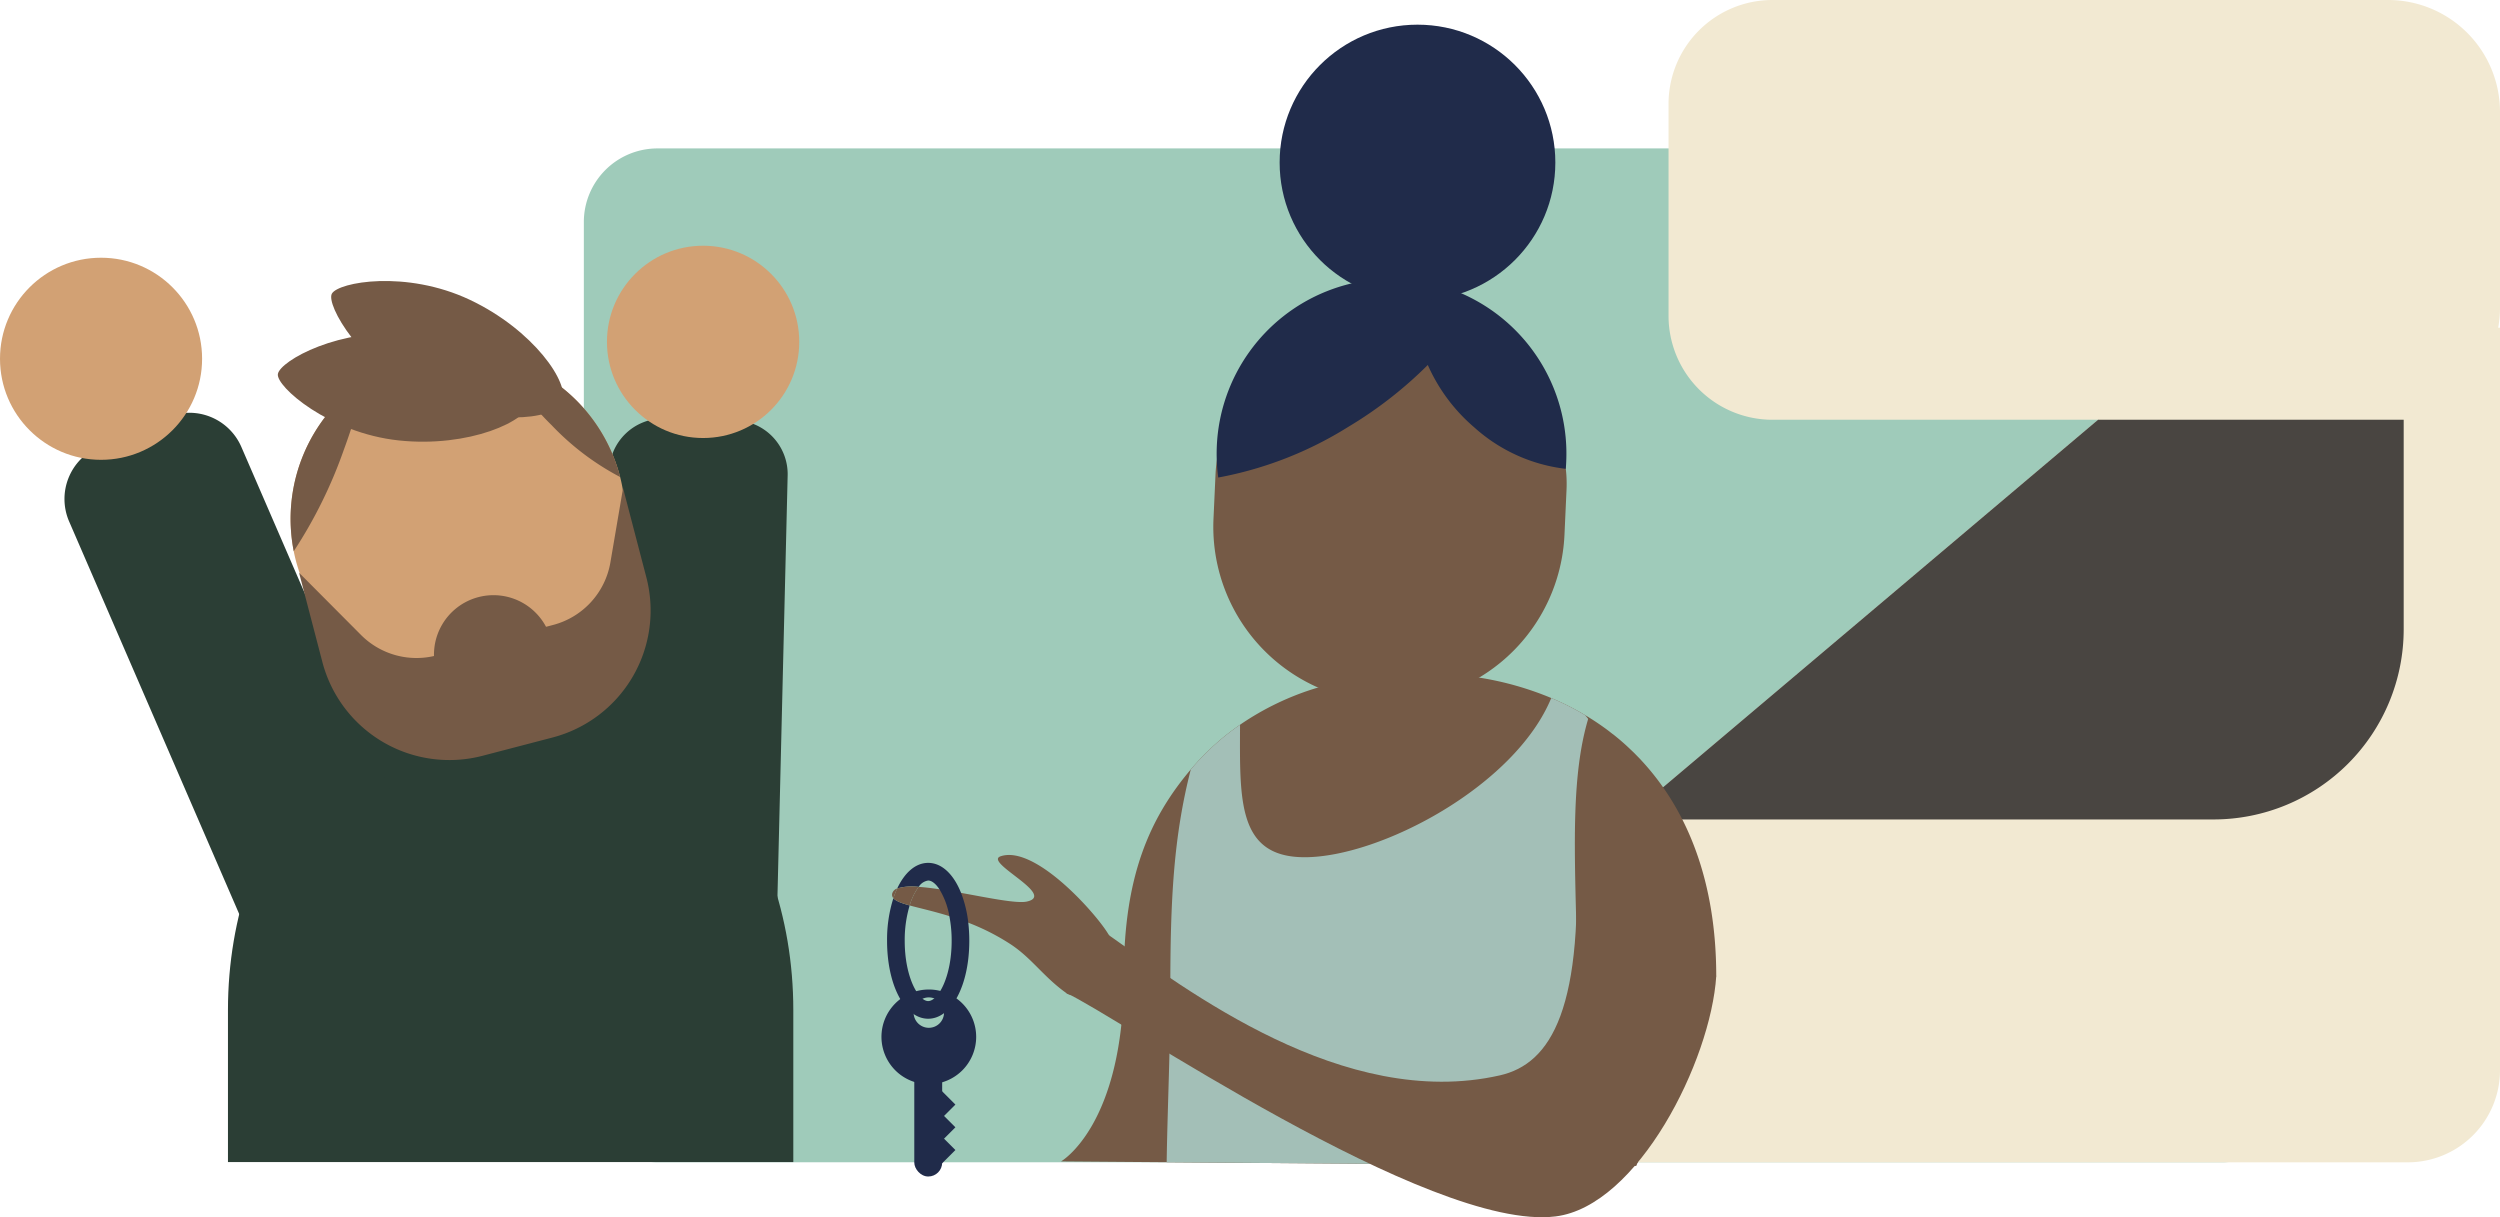
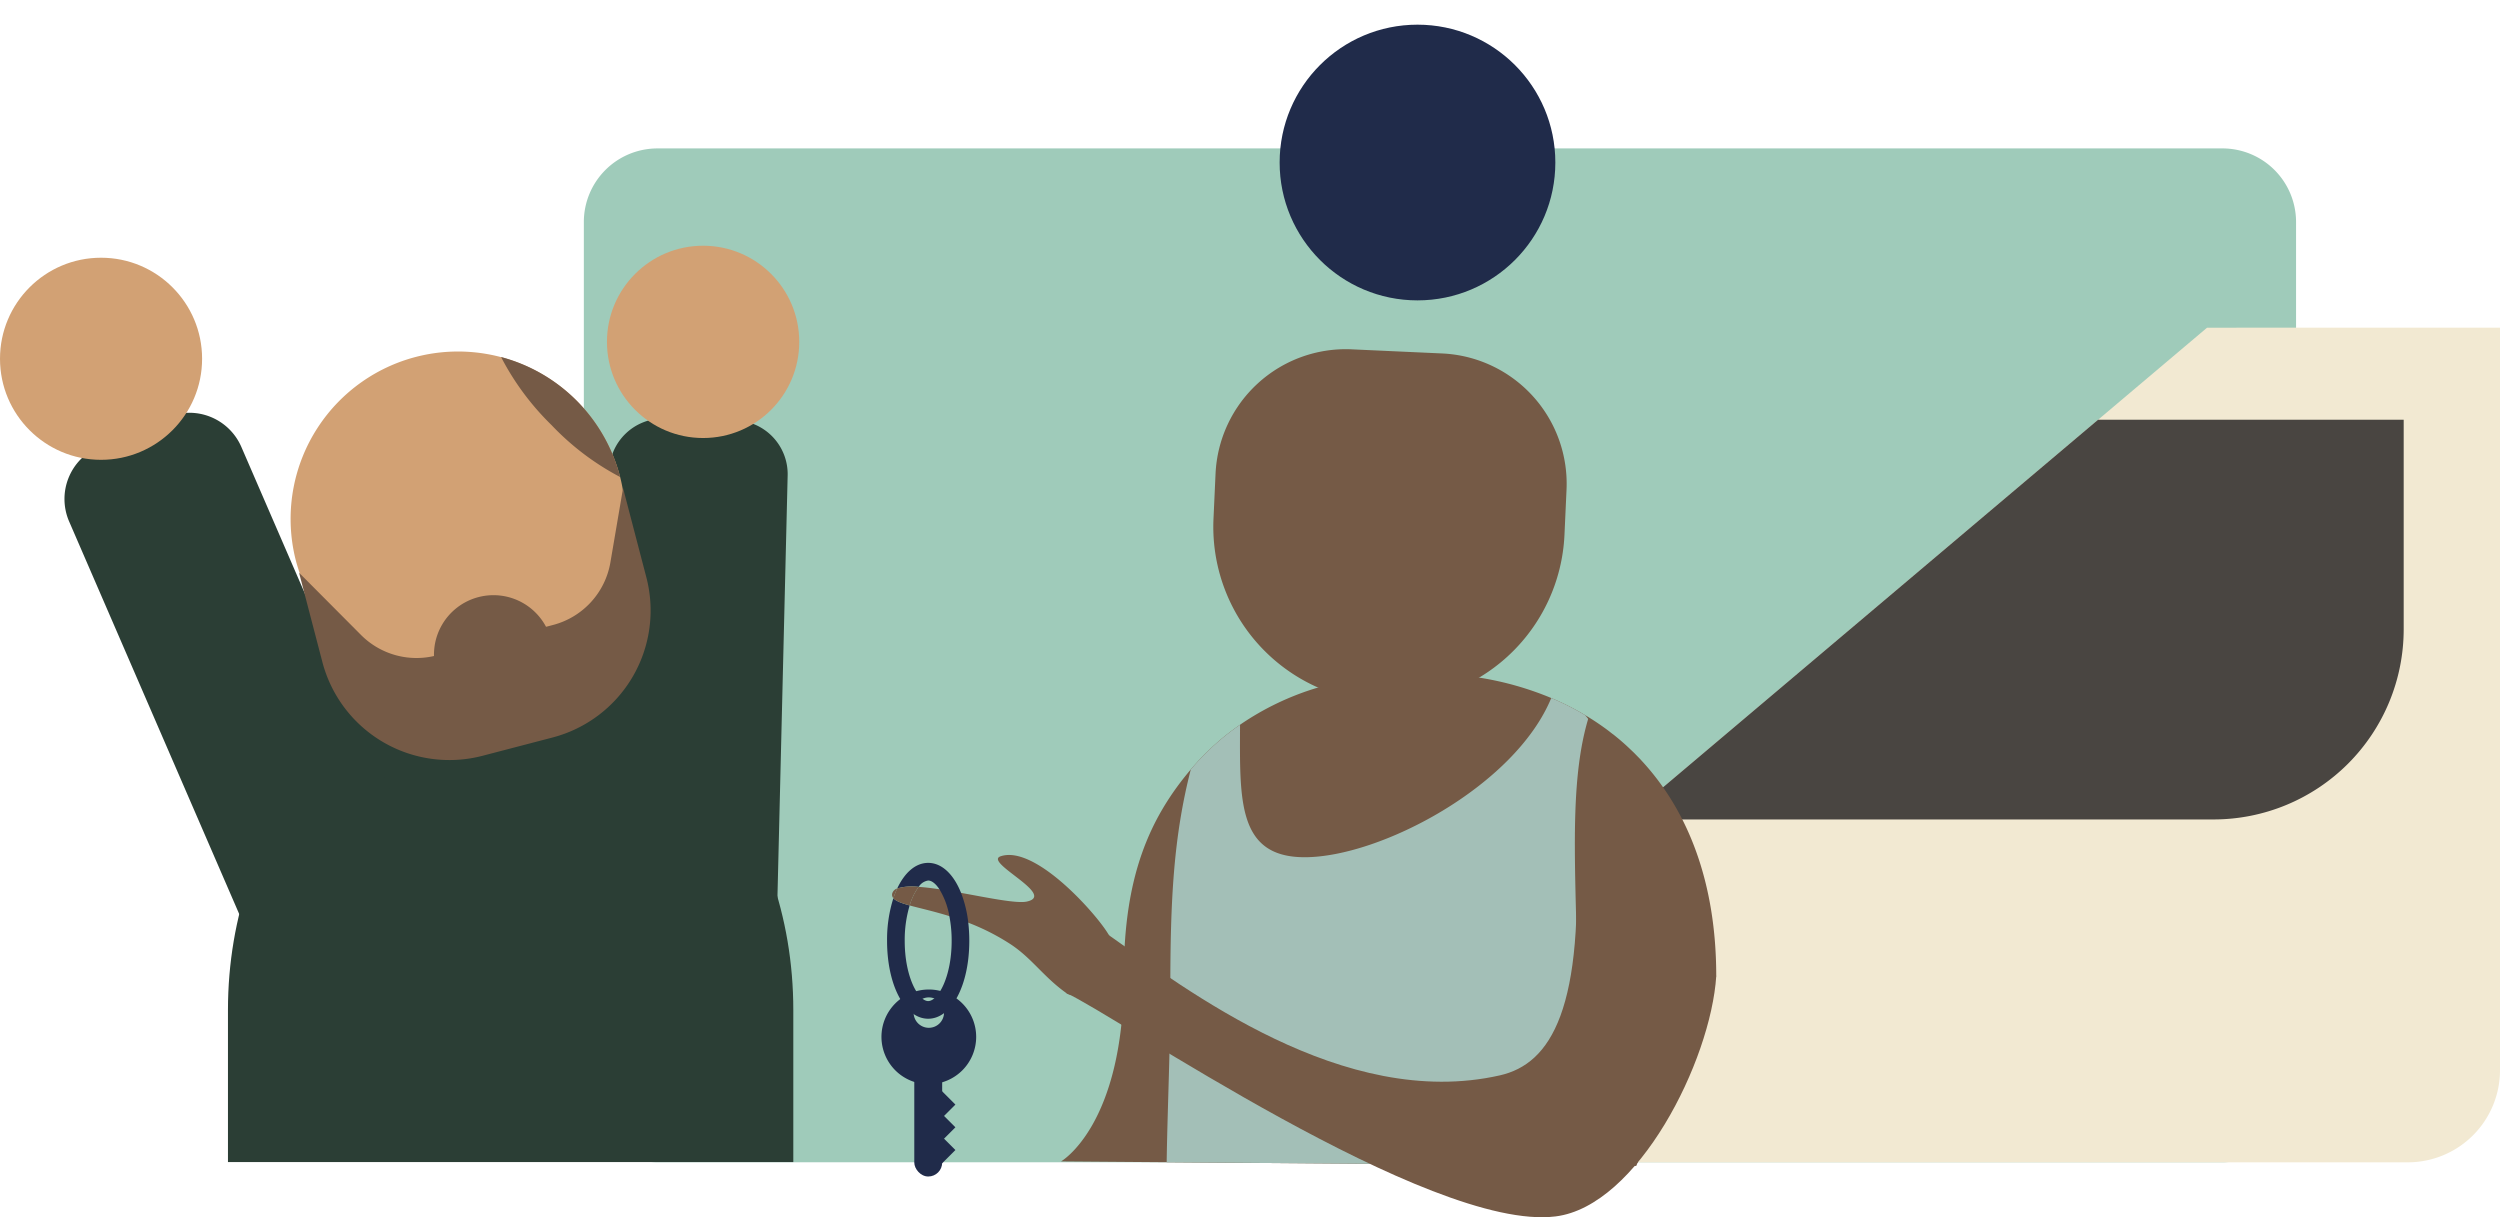
<svg xmlns="http://www.w3.org/2000/svg" width="566.709" height="275.925" viewBox="0 0 566.709 275.925">
  <defs>
    <style>.a{fill:#9fcbba;}.b{fill:#f2e9d2;}.c{fill:#494541;}.d{fill:#2b3e35;}.e{fill:#d2a174;}.f{fill:#755a46;}.g{fill:#a3bfb7;}.h{fill:#202b4a;}</style>
  </defs>
  <g transform="translate(-1402.449 -914.269)">
    <path class="a" d="M1922.929,964.6v196.444a16.691,16.691,0,0,1-16.691,16.692h-354.75a16.692,16.692,0,0,1-16.692-16.692h0V964.6a16.69,16.69,0,0,1,16.692-16.686h354.746a16.689,16.689,0,0,1,16.695,16.686Z" />
-     <path class="b" d="M1969.158,939.652V984.04a25.383,25.383,0,0,1-25.383,25.383H1804.242a23.562,23.562,0,0,1-23.563-23.562V937.833a23.563,23.563,0,0,1,23.561-23.564h139.535A25.383,25.383,0,0,1,1969.158,939.652Z" />
    <path class="b" d="M1969.158,988.547v168.3a20.894,20.894,0,0,1-20.894,20.9h-208.9v-29.085a47.544,47.544,0,0,1,16.86-36.313l14.577-12.314,107.242-90.606,24.705-20.874Z" />
    <path class="c" d="M1947.326,1009.421v47.489a43.118,43.118,0,0,1-43.119,43.115H1770.8l107.243-90.606Z" />
    <path class="d" d="M1582.278,1143.213v34.471H1454.124v-34.471c0-42.765,28.688-77.433,64.077-77.433s64.077,34.668,64.077,77.433Z" />
    <path class="d" d="M1571.7,1123.9l-33.641-.813,2.472-102.014a12.231,12.231,0,0,1,12.525-11.927l16.01.391a12.225,12.225,0,0,1,11.932,12.514h0l-2.412,99.6Z" />
    <circle class="e" cx="21.795" cy="21.795" r="21.795" transform="translate(1540.036 969.97)" />
    <path class="d" d="M1493.208,1116.834l-32.451,14.061-42.634-98.409a12.854,12.854,0,0,1,6.687-16.9l15.446-6.689a12.851,12.851,0,0,1,16.9,6.676h0l41.627,96.081Z" />
    <circle class="e" cx="22.906" cy="22.906" r="22.906" transform="translate(1402.449 972.691)" />
    <path class="e" d="M1543,1022.293l.029.112a37.956,37.956,0,0,1-73.476,19.07c-.2-.747-.37-1.5-.517-2.25A37.957,37.957,0,0,1,1543,1022.293Z" />
    <path class="f" d="M1527.687,1081.453l-15.855,4.141a29.758,29.758,0,0,1-36.31-21.273l-5.282-20.227,14.039,14.106a17.75,17.75,0,0,0,17.065,4.652l26.462-6.911a17.75,17.75,0,0,0,13.011-14.192l2.869-16.829,5.281,20.223a29.757,29.757,0,0,1-21.275,36.309Z" />
    <path class="f" d="M1510.907,1049.623h0a13.485,13.485,0,0,1,16.453,9.64l.7,2.7h0l-26.093,6.814h0l-.705-2.7A13.486,13.486,0,0,1,1510.907,1049.623Z" />
-     <path class="f" d="M1485.12,1000.362a127.893,127.893,0,0,1-4.7,15.777,105.465,105.465,0,0,1-11.384,23.083A37.982,37.982,0,0,1,1485.12,1000.362Z" />
    <path class="f" d="M1543,1022.293l.029.111a59.567,59.567,0,0,1-15.539-11.759,60.273,60.273,0,0,1-11.459-15.447A37.936,37.936,0,0,1,1543,1022.293Z" />
-     <path class="f" d="M1522.8,1005.136c-.492,4.624-14.12,10.655-29.959,8.972s-27.9-12.269-27.4-15.071c.524-2.98,14.12-10.657,29.96-8.973S1523.294,1000.516,1522.8,1005.136Z" />
-     <path class="f" d="M1529.845,1005.453c-1.984,4.205-16.834,5.417-31.242-1.374s-22.313-20.756-20.926-23.241c1.473-2.642,16.834-5.417,31.241,1.374S1531.828,1001.247,1529.845,1005.453Z" />
    <path class="f" d="M1791.493,1135.518l-18.14,43.05-12.96-.1-93.48-.74-23.94-.19s14.23-8.13,14.23-42.02c0-22.38,5.69-35.6,15.18-46.83.2-.24.4-.47.6-.7l.17-.2q.315-.36.63-.69a6.7,6.7,0,0,1,.5-.55c.23-.25.47-.5.7-.74.07-.08.15-.15.21-.22q.42-.435.84-.84c.09-.09.18-.18.27-.26.3-.29.6-.58.9-.85l.08-.08c.36-.33.72-.65,1.08-.97s.72-.62,1.08-.93l.31-.26c.28-.22.57-.45.85-.68l.37-.28c.3-.24.61-.48.93-.71.54-.4,1.09-.79,1.64-1.17a62.956,62.956,0,0,1,17.66-8.43,79.332,79.332,0,0,1,23.15-3.3,84.9,84.9,0,0,1,13.38,1.04,71.208,71.208,0,0,1,16.36,4.63,60.679,60.679,0,0,1,7.68,3.88,58.529,58.529,0,0,1,5.03,3.35c.25.19.51.38.75.58s.5.37.74.56c.4.32.81.66,1.21.99.79.67,1.57,1.36,2.32,2.08.36.34.72.68,1.08,1.03l.09.09c.26.27.52.53.78.8a1.324,1.324,0,0,1,.12.12c.23.23.46.47.67.71C1785.093,1098.058,1791.493,1114.308,1791.493,1135.518Z" />
    <path class="g" d="M1760.143,1146.278c0,11.07.11,21.81.25,32.19l-93.48-.74c.19-12.51.83-25.56.83-39.11,0-20.37.72-34.64,4.64-49.93.2-.24.4-.47.6-.7l.17-.2q.315-.36.63-.69a6.7,6.7,0,0,1,.5-.55c.23-.25.47-.5.7-.74.07-.08.15-.15.21-.22q.42-.435.84-.84c.09-.09.18-.18.27-.26.3-.29.6-.58.9-.85l.08-.08c.36-.33.72-.65,1.08-.97s.72-.62,1.08-.93l.31-.26c.28-.22.57-.45.85-.68l.37-.28c.3-.24.61-.48.93-.71.54-.4,1.09-.79,1.64-1.17-.04,16.95-.67,30.03,14.66,30.03,17.07,0,47.64-16.08,55.89-36.09a60.679,60.679,0,0,1,7.68,3.88c.02.02.04.05.06.07.21.26.42.52.63.79C1757.513,1093.848,1760.143,1116.428,1760.143,1146.278Z" />
    <path class="f" d="M1708.882,993.458l20.473.933a29.573,29.573,0,0,1,28.2,30.89l-.466,10.23a39.815,39.815,0,0,1-41.586,37.961h0a39.815,39.815,0,0,1-37.975-41.574v-.013l.466-10.23a29.575,29.575,0,0,1,30.89-28.2Z" />
-     <path class="h" d="M1757.487,1018.928c-.025.545-.049,1.081-.109,1.618a37.463,37.463,0,0,1-20.719-9.382A39.649,39.649,0,0,1,1726.109,997a93.3,93.3,0,0,1-18.054,14.05,84.51,84.51,0,0,1-29.451,11.47,40.1,40.1,0,0,1-.32-7.207,39.649,39.649,0,0,1,47.3-37.09,39.083,39.083,0,0,1,11.123,3.995A39.636,39.636,0,0,1,1757.487,1018.928Z" />
    <circle class="h" cx="31.249" cy="31.249" r="31.249" transform="translate(1692.521 919.862)" />
    <path class="f" d="M1653.394,1125.963l-9.2,13.437c10.537,4.606,82.355,54.177,110.878,50.611,18.646-2.331,35.179-35.2,36.424-54.5l-32.033-32.482c2.37,39.96-5.47,52.4-17.044,55.013C1706.981,1166.048,1671.322,1138.548,1653.394,1125.963Z" />
    <path class="f" d="M1605.833,1115.668a19.559,19.559,0,0,0-.87,2.21,1.162,1.162,0,0,1-.19-1.27A1.7,1.7,0,0,1,1605.833,1115.668Z" />
    <path class="f" d="M1644.193,1139.4c-5.18-3.67-7.83-7.92-12.68-11.1a51.19,51.19,0,0,0-9.57-4.87c-1.48-.58-2.92-1.07-4.29-1.49-3.57-1.11-6.71-1.79-9-2.42a13.521,13.521,0,0,1,2.04-4.21c1.42.09,3.02.29,4.7.54,1.58.23,3.24.52,4.91.82,6.3,1.14,12.61,2.46,14.9,1.97,6.9-1.48-9.91-8.93-5.92-10.27,8.57-2.86,24.21,16.06,24.82,18.52C1655.443,1132.308,1647.8,1141.958,1644.193,1139.4Z" />
    <path class="h" d="M1621.943,1123.428a26.791,26.791,0,0,0-1.64-6.76c-1.67-4.19-4.34-6.8-7.45-6.8-2.86,0-5.33,2.2-7.02,5.8a11.947,11.947,0,0,1,4.86-.36,3.1,3.1,0,0,1,2.16-1.44c.78,0,1.7.69,2.54,1.98a17.235,17.235,0,0,1,2.26,6.09,28.835,28.835,0,0,1,.52,5.6c0,8.34-3.15,13.66-5.32,13.66s-5.32-5.32-5.32-13.66a27.327,27.327,0,0,1,1.12-8.02c-1.85-.51-3.15-.99-3.69-1.64a30.983,30.983,0,0,0-1.43,9.66c0,10.07,4.01,17.66,9.32,17.66s9.32-7.59,9.32-17.66A36.109,36.109,0,0,0,1621.943,1123.428Z" />
    <path class="f" d="M1610.693,1115.308a13.521,13.521,0,0,0-2.04,4.21c-1.85-.51-3.15-.99-3.69-1.64a19.559,19.559,0,0,1,.87-2.21A11.947,11.947,0,0,1,1610.693,1115.308Z" />
    <path class="h" d="M1612.992,1138.575a10.735,10.735,0,1,0,10.74,10.73A10.738,10.738,0,0,0,1612.992,1138.575Zm0,8.68a3.445,3.445,0,1,1,3.45-3.44A3.44,3.44,0,0,1,1612.992,1147.255Z" />
    <rect class="h" width="6.322" height="28.096" rx="3.161" transform="translate(1609.703 1152.868)" />
    <rect class="h" width="5.407" height="5.407" transform="translate(1611.374 1174.961) rotate(-45)" />
    <rect class="h" width="5.407" height="5.407" transform="translate(1611.374 1169.811) rotate(-45)" />
    <rect class="h" width="5.407" height="5.407" transform="translate(1611.374 1164.661) rotate(-45)" />
  </g>
</svg>